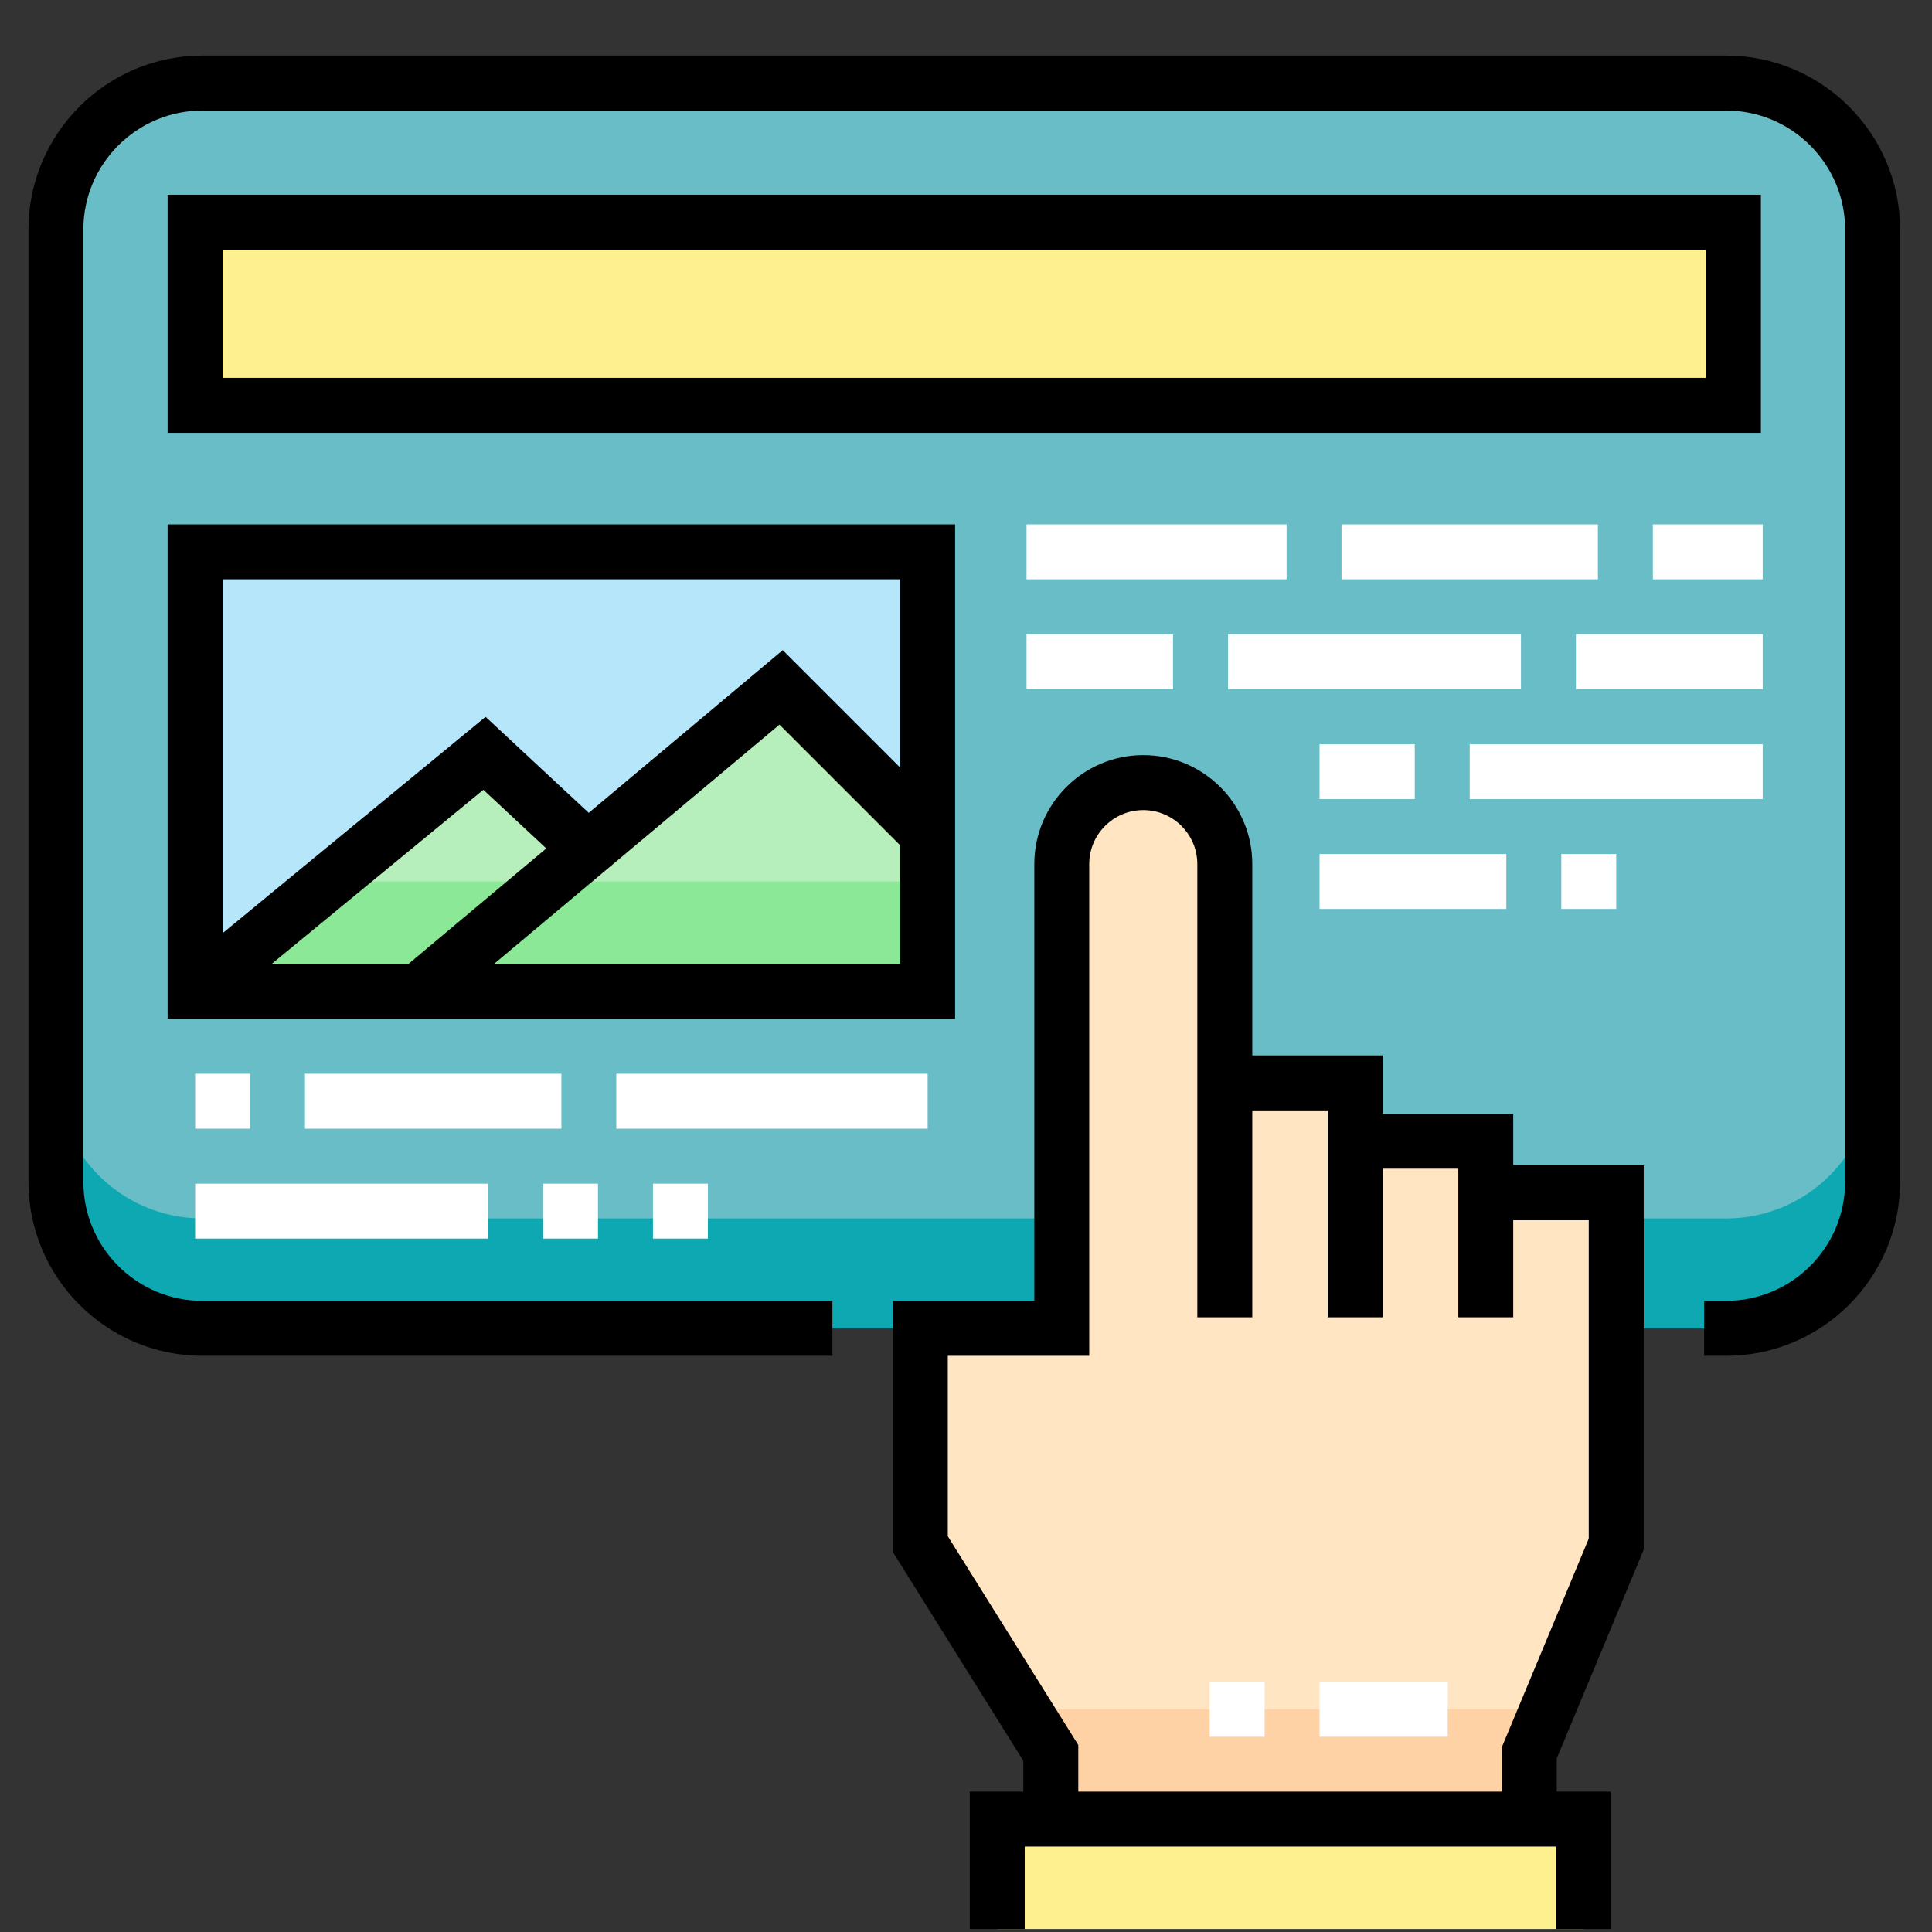
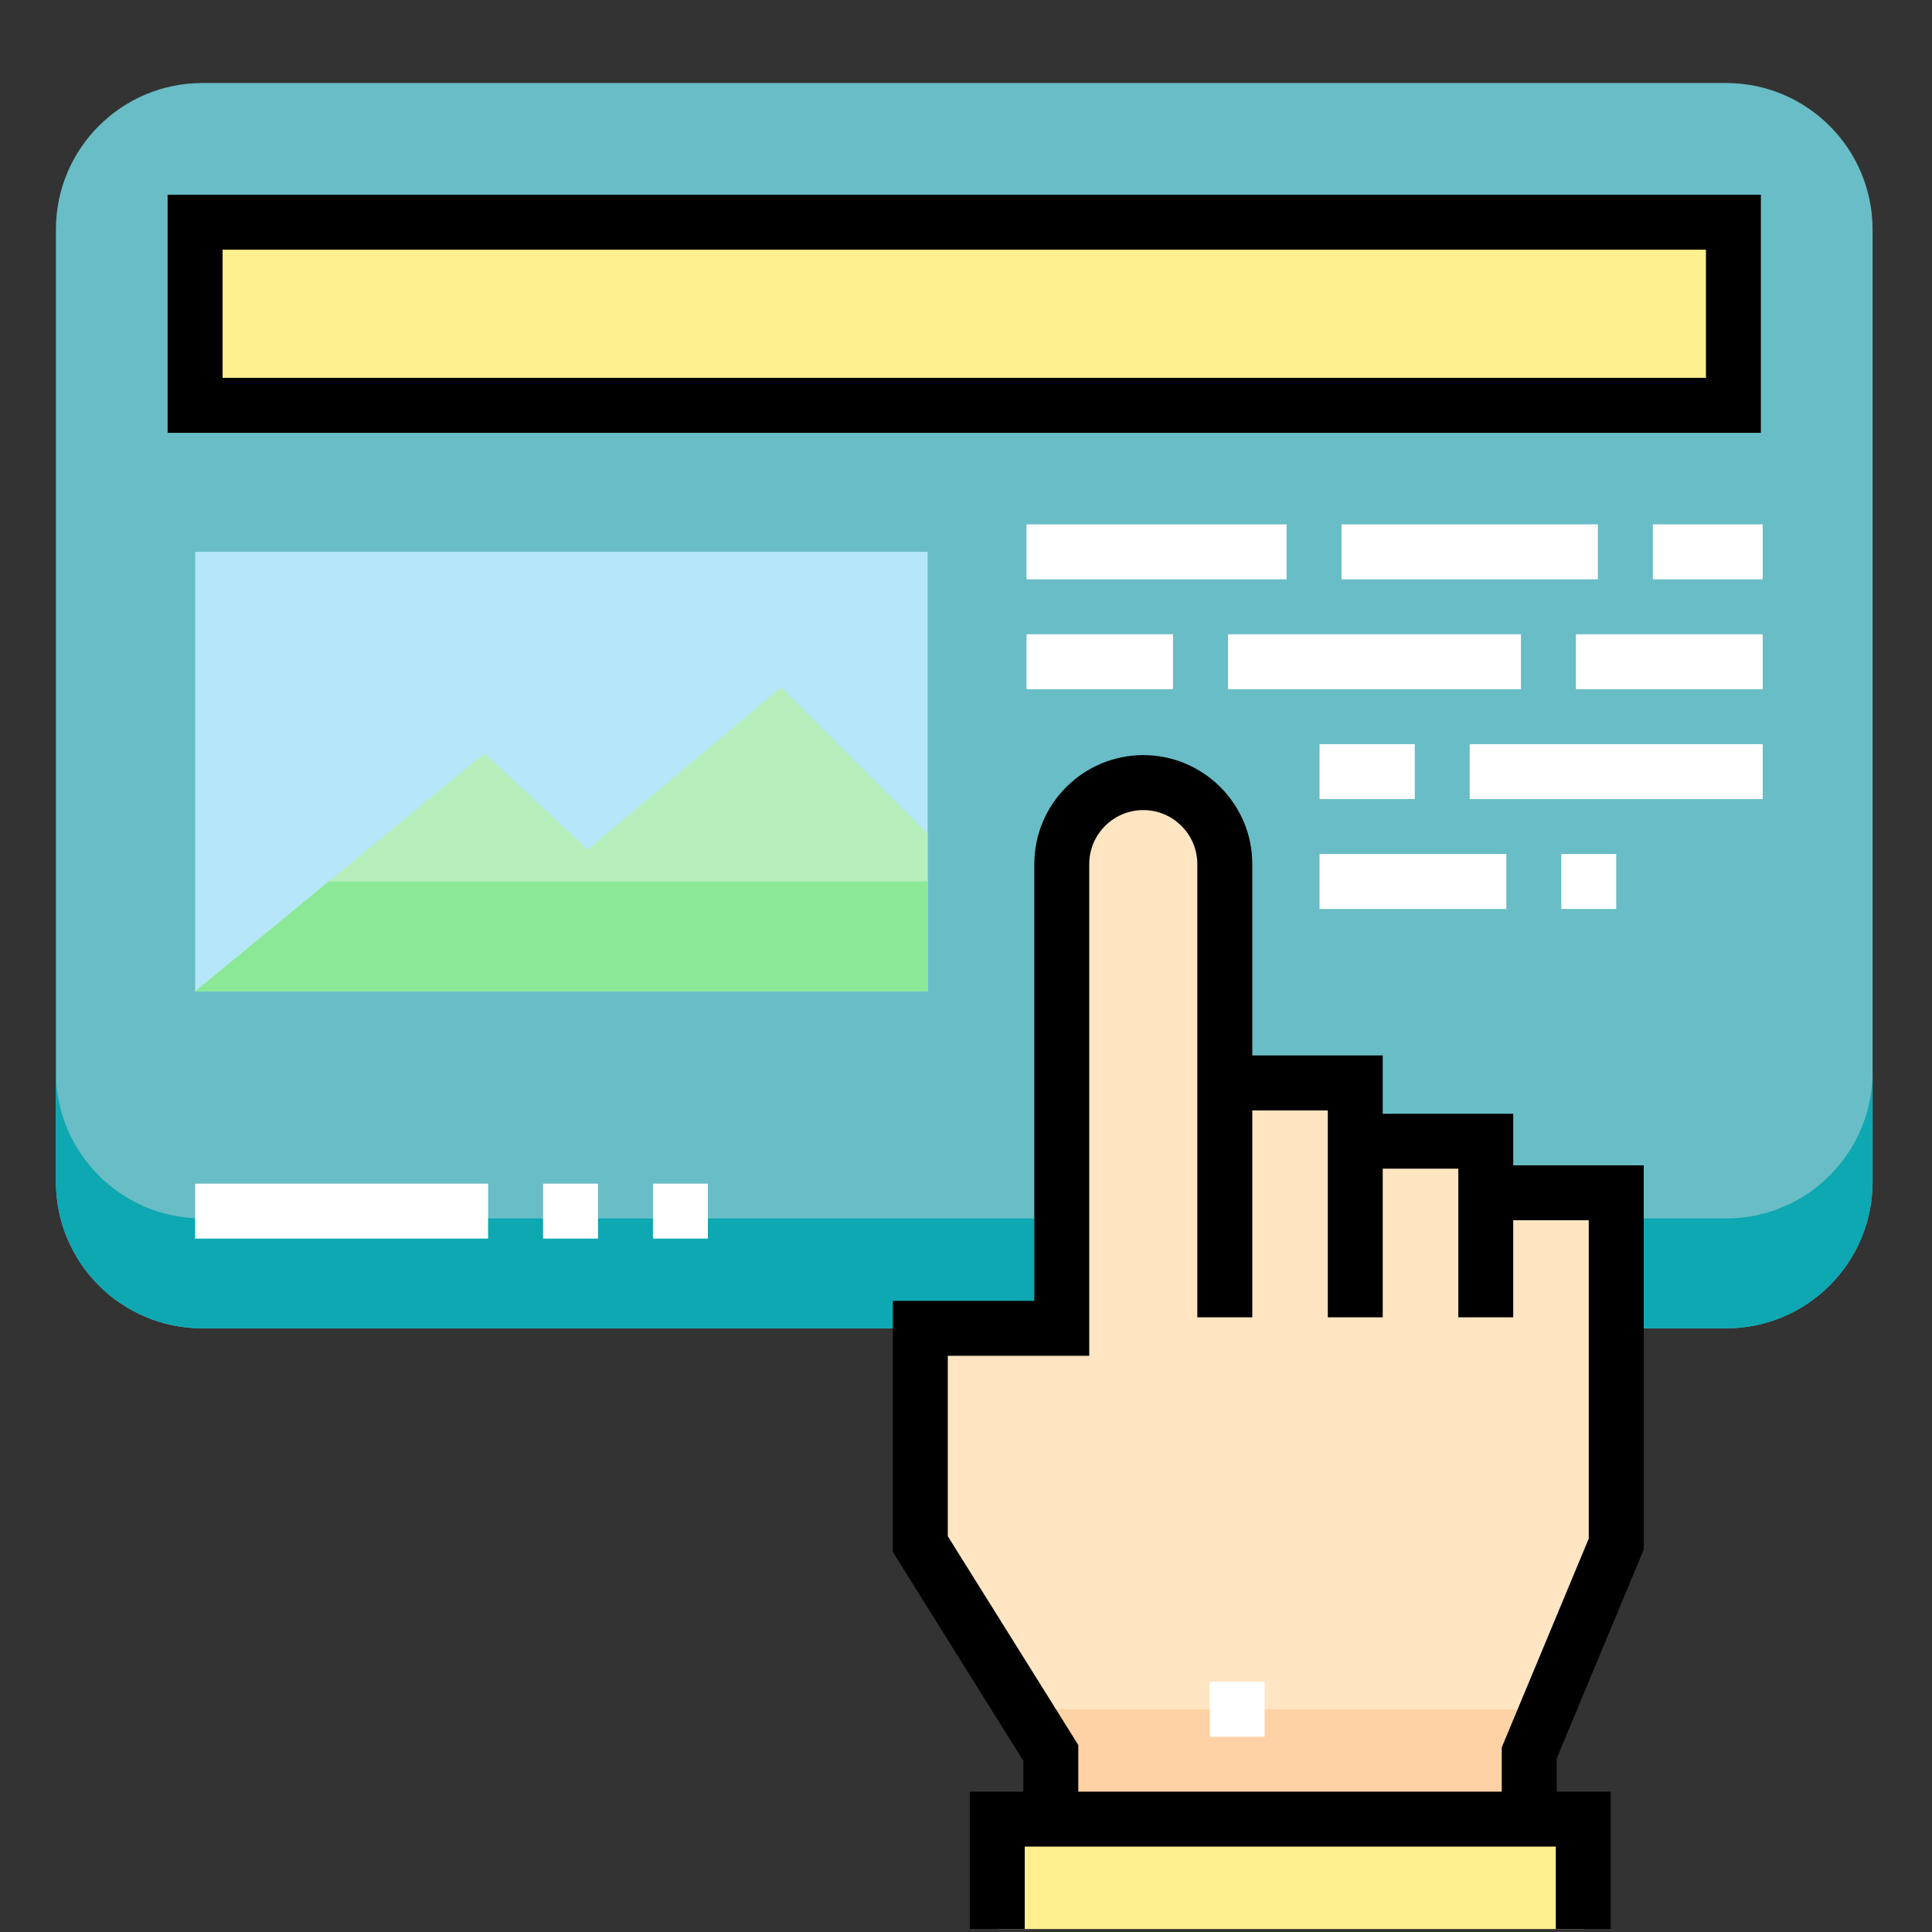
<svg xmlns="http://www.w3.org/2000/svg" width="33" height="33" viewBox="0 0 33 33" fill="none">
  <rect x="0" y="0" width="33" height="33" fill="#333333" stroke="none" />
  <path d="M29.483 22.689H3.458C2.075 22.689 0.955 21.569 0.955 20.187V3.921C0.955 2.539 2.075 1.418 3.458 1.418H29.483C30.865 1.418 31.985 2.539 31.985 3.921V20.187C31.985 21.569 30.865 22.689 29.483 22.689Z" fill="#69BDC6" />
  <path d="M29.483 20.812H3.458C2.075 20.812 0.955 19.692 0.955 18.31V20.187C0.955 21.569 2.075 22.689 3.458 22.689H29.483C30.865 22.689 31.985 21.569 31.985 20.187V18.31C31.985 19.692 30.865 20.812 29.483 20.812Z" fill="#0EA8B2" />
  <path d="M3.333 3.796H29.608V6.924H3.333V3.796Z" fill="#FEEF8F" />
  <path d="M18.136 22.689V14.759C18.136 13.991 18.759 13.367 19.528 13.367C20.297 13.367 20.92 13.991 20.92 14.759V18.497H23.149V19.493H25.378V20.374H27.606V26.375L26.12 29.941V31.072H17.948V29.941L15.72 26.375V22.689H18.136Z" fill="#FFE5C2" />
  <path d="M17.482 29.195L17.948 29.941V31.072H26.12V29.941L26.431 29.195H17.482Z" fill="#FED2A4" />
  <path d="M17.033 31.072H27.043V32.949H17.033V31.072Z" fill="#FEEF8F" />
  <path d="M3.333 9.426H15.845V16.933H3.333V9.426Z" fill="#B6E6FA" />
  <path d="M13.342 11.741L10.04 14.51L8.275 12.867L3.333 16.933H15.845V14.243L13.342 11.741Z" fill="#B6EFBB" />
  <path d="M3.333 16.933H15.845V15.057H5.614L3.333 16.933Z" fill="#8AE897" />
  <path d="M30.108 9.895H28.232V8.957H30.108V9.895ZM27.293 9.895H22.914V8.957H27.293V9.895ZM21.976 9.895H17.534V8.957H21.976V9.895Z" fill="white" />
  <path d="M30.108 11.772H26.918V10.834H30.108V11.772ZM25.979 11.772H20.975V10.834H25.979V11.772ZM20.036 11.772H17.534V10.834H20.036V11.772Z" fill="white" />
  <path d="M30.108 13.649H25.104V12.711H30.108V13.649ZM24.165 13.649H22.539V12.711H24.165V13.649Z" fill="white" />
  <path d="M27.606 15.526H26.668V14.587H27.606V15.526ZM25.729 15.526H22.539V14.587H25.729V15.526Z" fill="white" />
-   <path d="M15.845 19.279H10.527V18.341H15.845V19.279ZM9.589 19.279H5.209V18.341H9.589V19.279ZM4.271 19.279H3.333V18.341H4.271V19.279Z" fill="white" />
  <path d="M12.091 21.156H11.153V20.218H12.091V21.156ZM10.214 21.156H9.276V20.218H10.214V21.156ZM8.337 21.156H3.333V20.218H8.337V21.156Z" fill="white" />
-   <path d="M22.539 28.726H24.728V29.665H22.539V28.726Z" fill="white" />
  <path d="M20.662 28.726H21.601V29.665H20.662V28.726Z" fill="white" />
  <path d="M30.077 3.326H2.863V7.393H30.077V3.326ZM29.139 6.454H3.802V4.265H29.139V6.454Z" fill="black" />
-   <path d="M2.863 17.403H16.314V8.957H2.863V17.403ZM4.641 16.464L8.256 13.49L9.331 14.492L6.978 16.464H4.641ZM15.376 16.464H8.439L13.314 12.377L15.375 14.438V16.464H15.376ZM3.802 9.895H15.376V13.111L13.37 11.105L10.056 13.884L8.294 12.244L3.802 15.94V9.895Z" fill="black" />
-   <path d="M29.483 0.949H3.457C1.819 0.949 0.486 2.282 0.486 3.921V20.187C0.486 21.825 1.819 23.158 3.457 23.158H14.218V22.22H3.457C2.336 22.22 1.424 21.308 1.424 20.187V3.921C1.424 2.8 2.336 1.888 3.457 1.888H29.483C30.604 1.888 31.516 2.8 31.516 3.921V20.187C31.516 21.308 30.604 22.22 29.483 22.22H29.108V23.158H29.483C31.121 23.158 32.455 21.825 32.455 20.187V3.921C32.455 2.282 31.121 0.949 29.483 0.949Z" fill="black" />
  <path d="M25.847 19.024H23.618V18.028H21.39V14.759C21.39 13.733 20.555 12.898 19.528 12.898C18.502 12.898 17.667 13.733 17.667 14.759V22.22H15.251V26.509L17.479 30.076V30.603H16.564V32.949H17.503V31.541H26.574V32.949H27.512V30.603H26.59V30.035L28.076 26.469V19.905H25.847V19.024ZM27.137 20.843V26.281L25.651 29.847V30.603H18.418V29.806L16.189 26.24V23.158H18.605V14.759C18.605 14.251 19.019 13.837 19.528 13.837C20.037 13.837 20.451 14.251 20.451 14.759V18.497V18.967V22.501H21.39V18.967H22.68V19.493V19.962V22.501H23.618V19.962H24.909V20.374V20.843V22.501H25.847V20.843H27.137Z" fill="black" />
</svg>